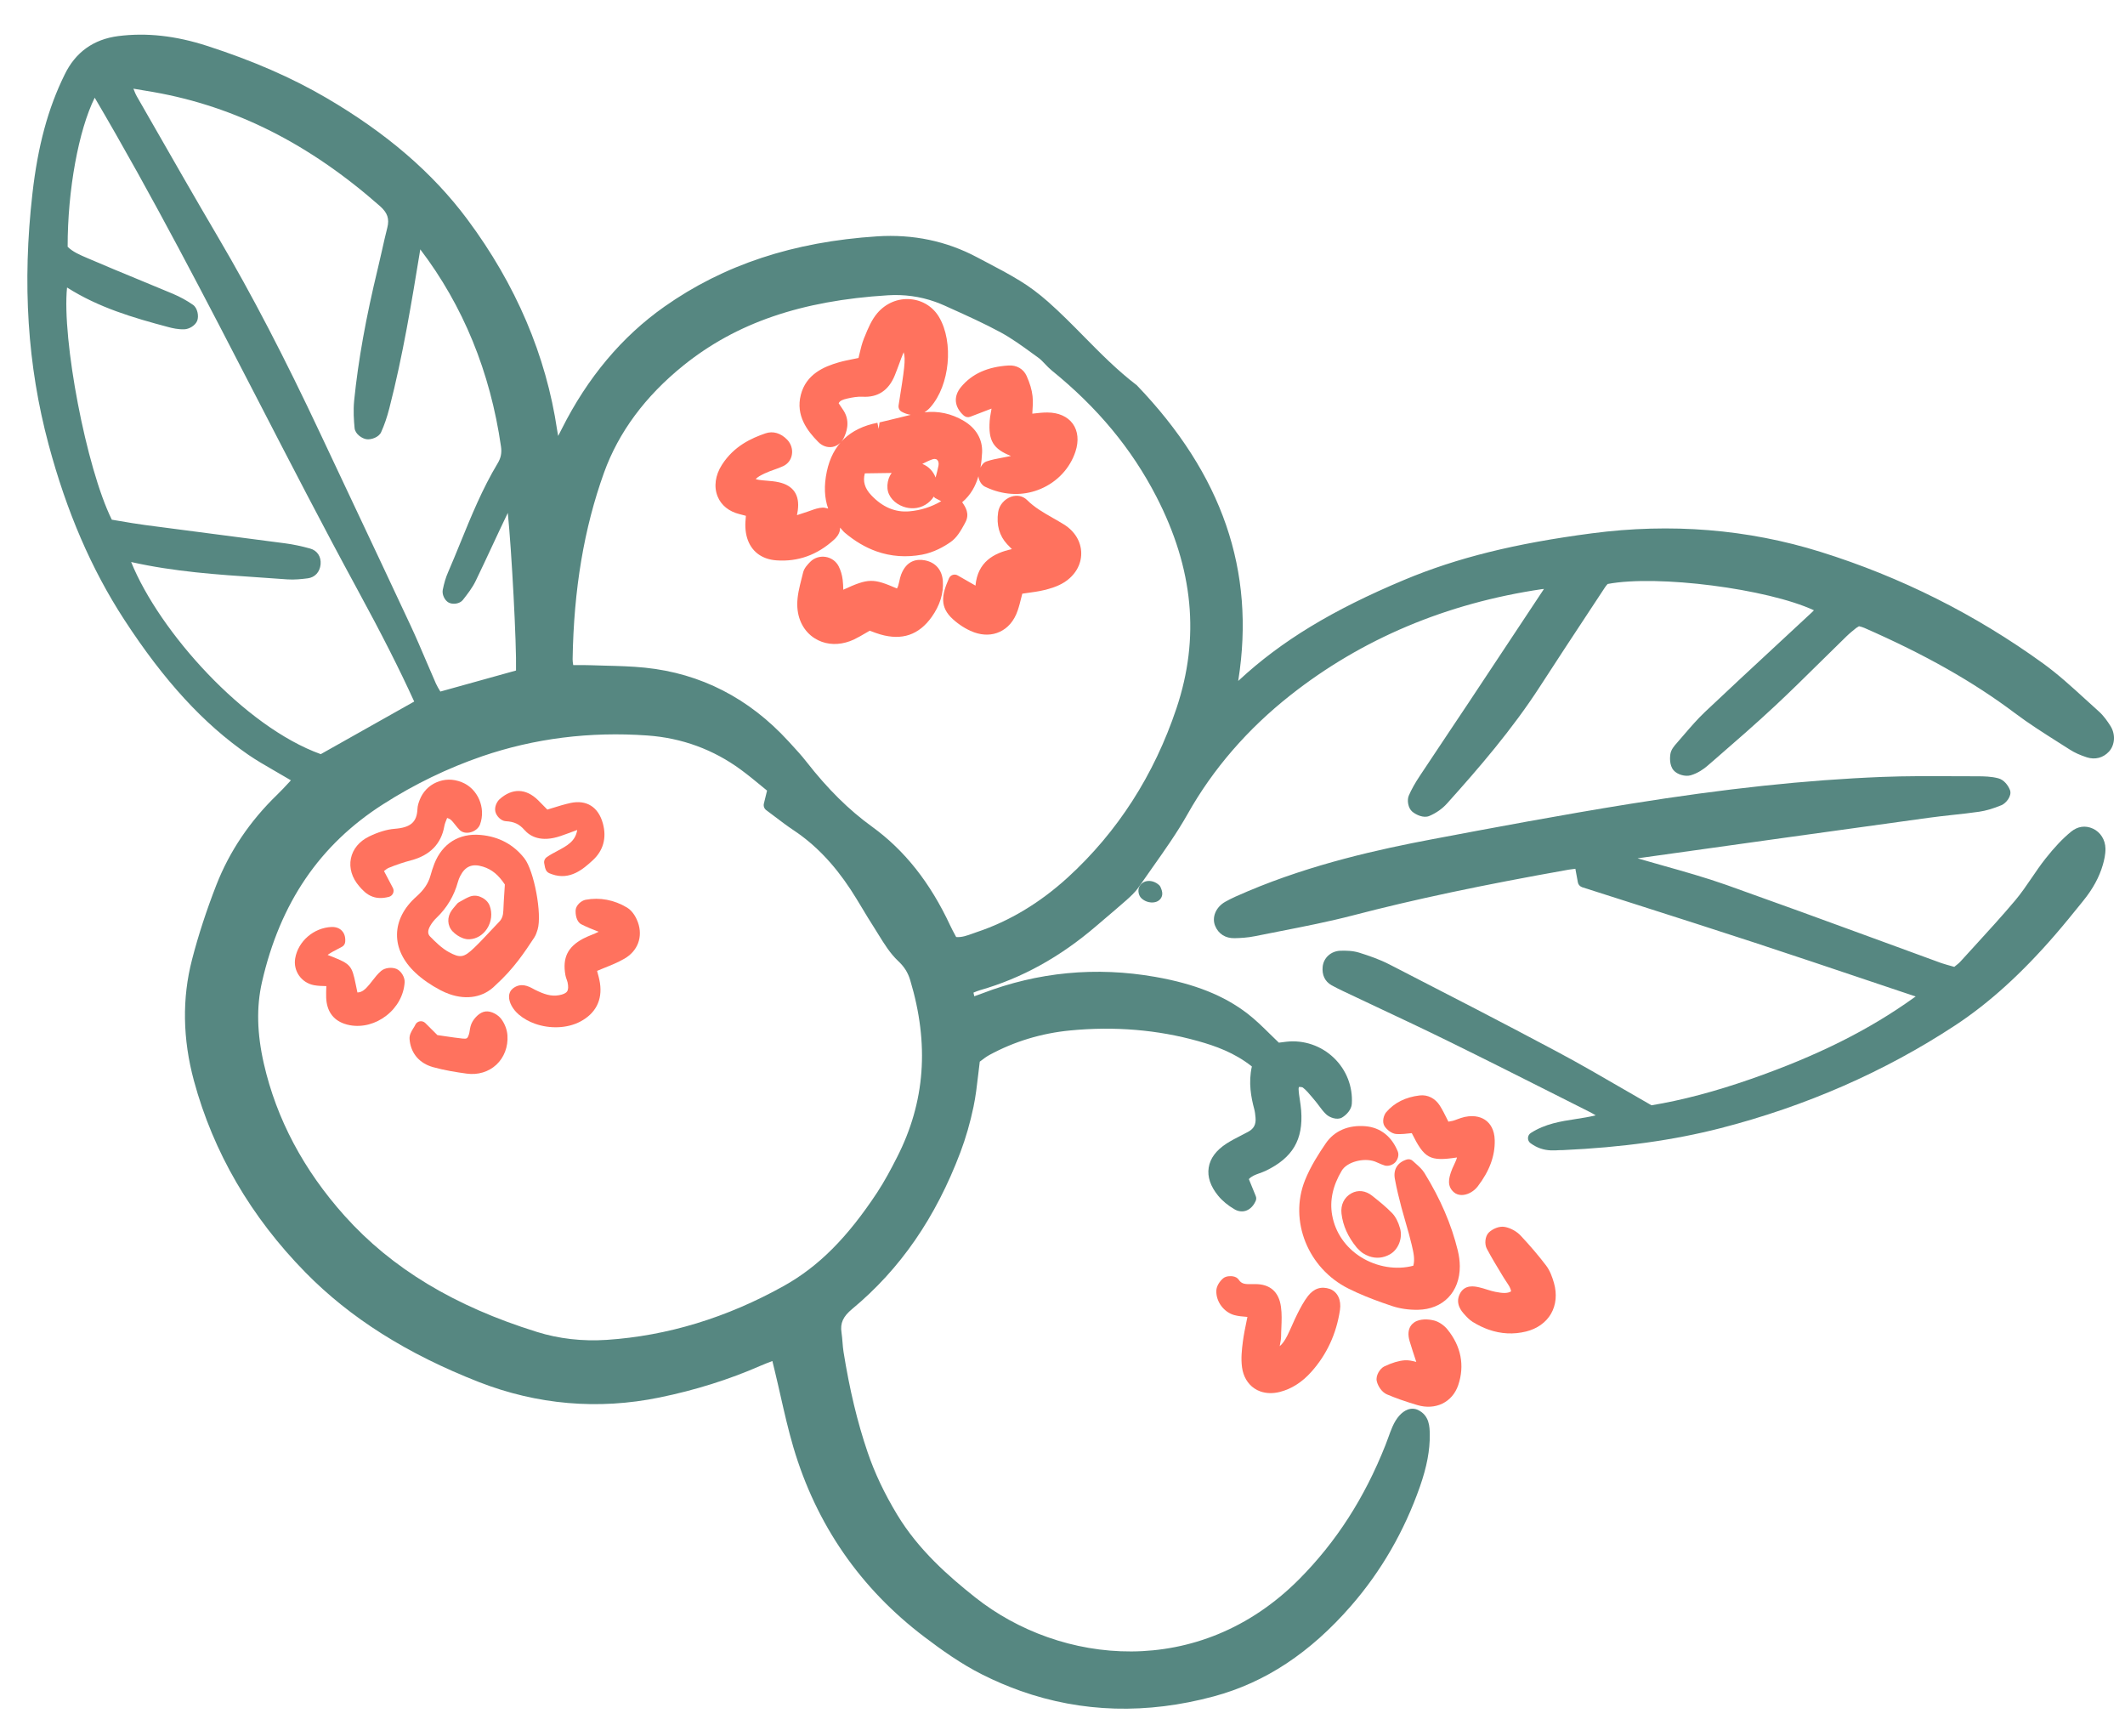
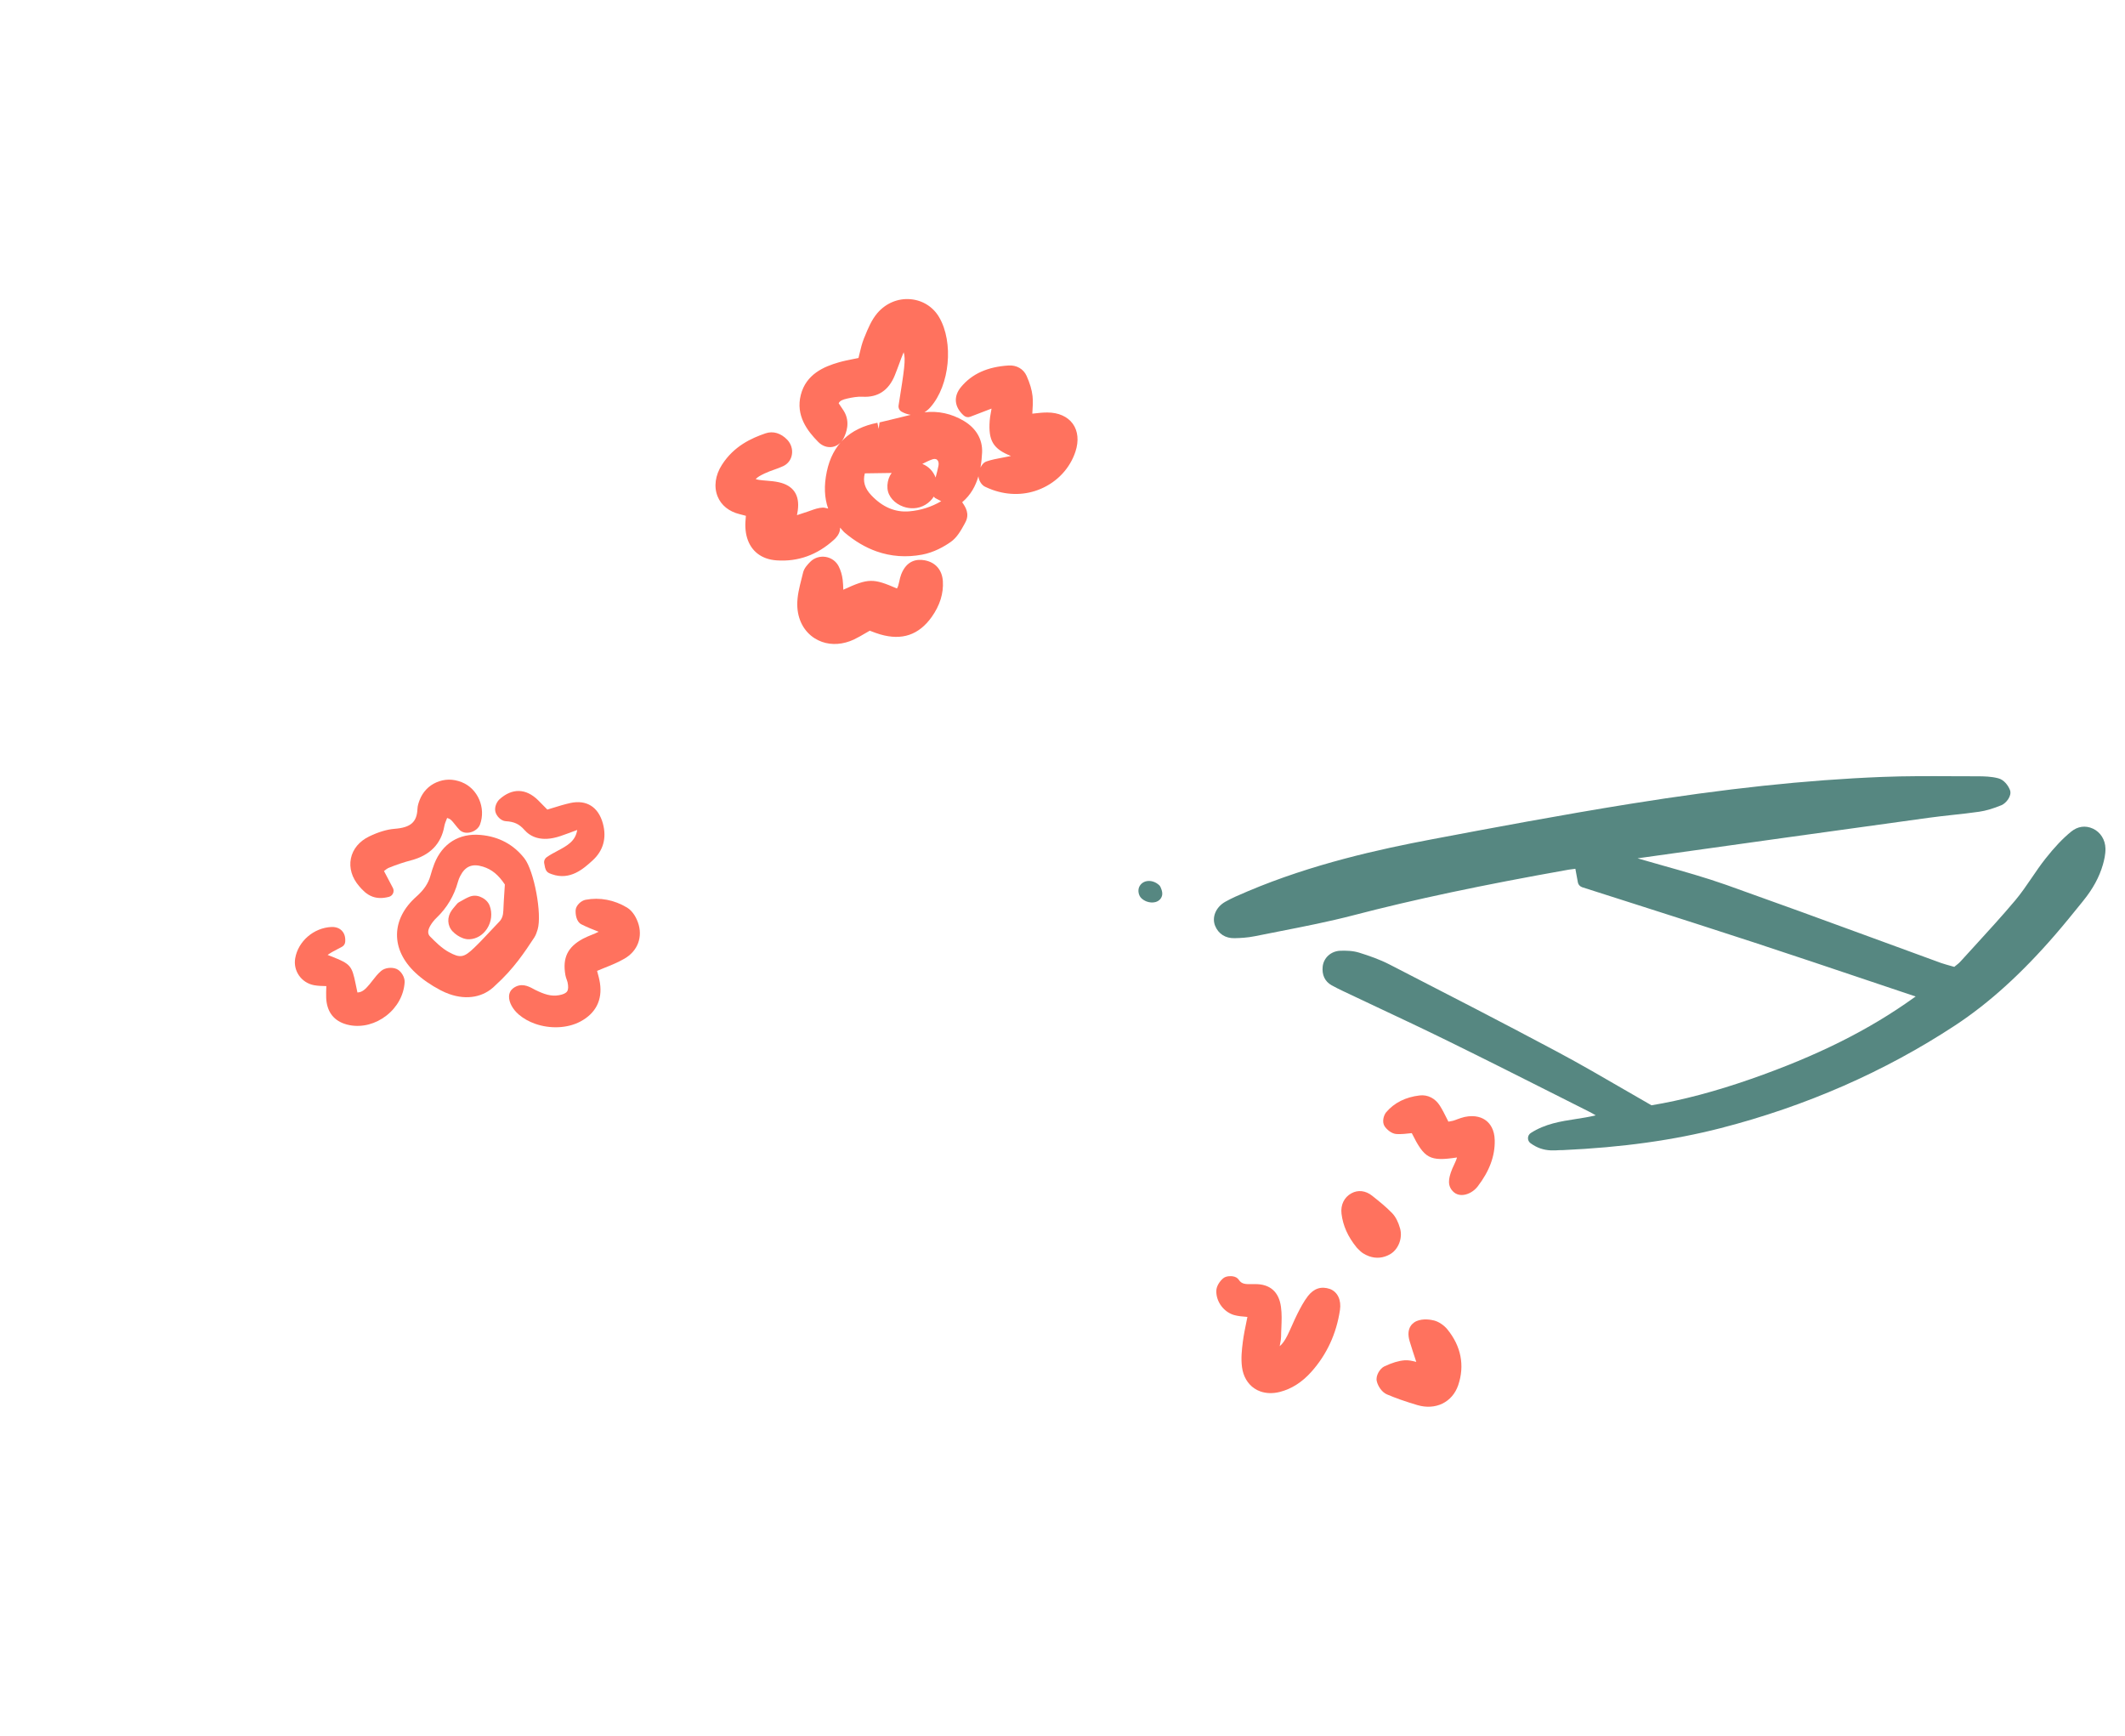
<svg xmlns="http://www.w3.org/2000/svg" width="60" height="49" viewBox="0 0 60 49" fill="none">
-   <path d="M0.916 5.461C0.626 8.004 0.775 10.321 1.371 12.544C1.881 14.448 2.58 16.066 3.506 17.49C4.635 19.224 5.75 20.437 7.014 21.309C7.24 21.464 7.479 21.602 7.71 21.735C7.814 21.795 7.918 21.855 8.021 21.916L8.214 22.029L8.173 22.073C8.053 22.203 7.942 22.323 7.825 22.436C7.055 23.18 6.478 24.038 6.108 24.985C5.832 25.693 5.6 26.401 5.422 27.09C5.139 28.181 5.157 29.331 5.475 30.508C6.023 32.531 7.084 34.353 8.627 35.924C9.891 37.211 11.495 38.223 13.528 39.018C15.162 39.654 16.887 39.808 18.62 39.452C19.627 39.246 20.584 38.945 21.466 38.559C21.575 38.511 21.687 38.469 21.808 38.422L21.878 38.71C21.933 38.936 21.984 39.163 22.036 39.391C22.145 39.872 22.258 40.37 22.4 40.853C23.045 43.038 24.291 44.842 26.106 46.215C26.574 46.57 27.135 46.973 27.74 47.276C28.093 47.453 28.45 47.605 28.812 47.734C30.547 48.349 32.381 48.401 34.278 47.888C35.726 47.496 36.992 46.661 38.148 45.333C38.997 44.358 39.651 43.226 40.093 41.965C40.288 41.406 40.376 40.939 40.37 40.495C40.367 40.283 40.363 39.963 40.04 39.805C39.948 39.762 39.846 39.757 39.746 39.794C39.578 39.856 39.425 40.028 39.316 40.278C39.271 40.38 39.233 40.486 39.195 40.592C39.17 40.661 39.145 40.729 39.118 40.797C38.527 42.288 37.731 43.525 36.686 44.578C33.852 47.433 29.939 46.998 27.537 45.096C26.783 44.498 25.931 43.752 25.331 42.758C24.97 42.16 24.697 41.584 24.498 40.999C24.209 40.153 23.987 39.225 23.817 38.161C23.803 38.074 23.796 37.986 23.789 37.897C23.782 37.803 23.773 37.709 23.76 37.616C23.72 37.352 23.804 37.167 24.06 36.954C25.419 35.826 26.419 34.377 27.119 32.524C27.269 32.125 27.393 31.696 27.487 31.247C27.55 30.948 27.584 30.648 27.621 30.33C27.634 30.213 27.648 30.093 27.664 29.971L27.698 29.946C27.77 29.891 27.85 29.829 27.939 29.781C28.639 29.401 29.406 29.168 30.22 29.09C31.471 28.969 32.686 29.07 33.83 29.391C34.307 29.525 34.854 29.714 35.347 30.107C35.244 30.561 35.326 30.983 35.413 31.307C35.434 31.385 35.443 31.468 35.45 31.549C35.468 31.739 35.404 31.863 35.246 31.949C35.18 31.985 35.113 32.019 35.045 32.054C34.905 32.126 34.764 32.198 34.632 32.283C34.339 32.472 34.169 32.7 34.128 32.962C34.087 33.222 34.177 33.489 34.395 33.756C34.513 33.9 34.672 34.032 34.857 34.139C34.96 34.2 35.074 34.213 35.176 34.18C35.258 34.153 35.373 34.084 35.454 33.904C35.474 33.86 35.475 33.81 35.457 33.766L35.262 33.287C35.339 33.202 35.44 33.166 35.561 33.122C35.623 33.1 35.684 33.077 35.742 33.05C36.501 32.682 36.8 32.174 36.739 31.352C36.731 31.252 36.717 31.153 36.702 31.053C36.686 30.95 36.67 30.847 36.666 30.743C36.665 30.73 36.67 30.706 36.676 30.685C36.723 30.682 36.767 30.69 36.783 30.699C36.882 30.775 36.967 30.878 37.059 30.988L37.129 31.072C37.167 31.116 37.202 31.163 37.237 31.21C37.301 31.297 37.366 31.383 37.443 31.456C37.537 31.546 37.749 31.629 37.89 31.55C38.018 31.476 38.159 31.324 38.169 31.161C38.2 30.675 38.015 30.201 37.66 29.862C37.301 29.519 36.813 29.354 36.324 29.408C36.248 29.416 36.173 29.427 36.109 29.435C36.026 29.356 35.946 29.277 35.867 29.2C35.654 28.99 35.453 28.792 35.225 28.616C34.561 28.104 33.733 27.774 32.62 27.578C30.948 27.284 29.304 27.44 27.733 28.044C27.662 28.071 27.59 28.096 27.509 28.125L27.486 28.022C27.551 27.995 27.609 27.972 27.669 27.954C28.856 27.613 29.931 27.019 30.955 26.14L31.233 25.903C31.42 25.744 31.607 25.585 31.791 25.423C31.912 25.315 32.049 25.193 32.151 25.045C32.276 24.863 32.404 24.683 32.531 24.503C32.876 24.015 33.234 23.511 33.533 22.98C34.248 21.71 35.224 20.581 36.435 19.626C38.449 18.037 40.839 17.029 43.542 16.631C43.558 16.628 43.575 16.627 43.594 16.627C42.884 17.7 42.175 18.771 41.464 19.841L40.899 20.687C40.629 21.089 40.36 21.492 40.093 21.897C39.951 22.111 39.851 22.29 39.778 22.46C39.723 22.586 39.755 22.812 39.877 22.914C39.98 23 40.193 23.105 40.357 23.035C40.549 22.954 40.727 22.829 40.856 22.684C41.755 21.685 42.695 20.594 43.476 19.388C43.945 18.662 44.421 17.941 44.896 17.22L45.319 16.578C45.34 16.545 45.366 16.516 45.392 16.487L45.393 16.486C46.8 16.218 49.914 16.622 51.217 17.229C51.198 17.25 51.178 17.269 51.158 17.288L50.172 18.203C49.493 18.832 48.814 19.462 48.141 20.098C47.927 20.301 47.733 20.526 47.546 20.744L47.348 20.973C47.27 21.061 47.182 21.162 47.163 21.291C47.152 21.362 47.129 21.601 47.255 21.746C47.358 21.867 47.583 21.931 47.737 21.887C47.941 21.828 48.108 21.708 48.213 21.617L48.451 21.411C49.003 20.932 49.574 20.436 50.118 19.928C50.552 19.523 50.974 19.106 51.397 18.689C51.643 18.446 51.89 18.203 52.138 17.962C52.223 17.879 52.316 17.805 52.409 17.729L52.489 17.679C52.542 17.693 52.593 17.704 52.638 17.725C54.36 18.48 55.712 19.245 56.893 20.133C57.286 20.429 57.706 20.694 58.112 20.952L58.446 21.164C58.578 21.249 58.735 21.319 58.923 21.38C59.157 21.454 59.383 21.395 59.546 21.219C59.717 21.036 59.736 20.724 59.589 20.494C59.504 20.36 59.399 20.207 59.26 20.083C59.131 19.968 59.003 19.851 58.875 19.734C58.499 19.39 58.11 19.035 57.689 18.73C55.778 17.347 53.673 16.288 51.407 15.581C49.352 14.938 47.178 14.762 44.946 15.056C42.77 15.342 41.137 15.748 39.652 16.369C37.622 17.219 36.183 18.093 34.987 19.2C34.978 19.208 34.97 19.216 34.96 19.224C34.961 19.216 34.963 19.207 34.965 19.199C35.451 16.113 34.513 13.391 32.098 10.876C31.548 10.457 31.073 9.974 30.613 9.508C30.286 9.176 29.947 8.832 29.589 8.516C29.327 8.285 29.06 8.086 28.797 7.926C28.478 7.731 28.144 7.555 27.821 7.386L27.585 7.262C26.724 6.804 25.778 6.607 24.769 6.672C22.404 6.825 20.438 7.474 18.758 8.658C17.561 9.501 16.588 10.661 15.863 12.106C15.829 12.173 15.795 12.24 15.76 12.307C15.75 12.254 15.74 12.201 15.732 12.147C15.42 10.036 14.567 8.033 13.195 6.192C12.217 4.879 10.915 3.758 9.214 2.763C8.235 2.19 7.133 1.711 5.85 1.296C4.956 1.007 4.133 0.917 3.336 1.019C2.639 1.11 2.13 1.475 1.826 2.105C1.354 3.059 1.068 4.126 0.916 5.461ZM2.54 7.317L2.469 7.287C2.255 7.196 2.052 7.109 1.91 6.966C1.908 5.362 2.22 3.675 2.674 2.758C4.317 5.549 5.822 8.466 7.28 11.29C8.188 13.048 9.125 14.865 10.087 16.633C10.776 17.899 11.276 18.885 11.695 19.805L9.057 21.29C6.897 20.514 4.5 17.833 3.703 15.866C4.925 16.141 6.152 16.223 7.34 16.302C7.597 16.319 7.854 16.336 8.11 16.356C8.313 16.371 8.516 16.348 8.691 16.326C8.893 16.299 9.03 16.149 9.052 15.933C9.072 15.719 8.961 15.54 8.751 15.484C8.508 15.417 8.274 15.368 8.056 15.339C7.38 15.249 6.703 15.162 6.027 15.074C5.387 14.991 4.746 14.908 4.106 14.823C3.856 14.79 3.607 14.747 3.37 14.707L3.157 14.671C2.434 13.212 1.745 9.575 1.893 8.116C2.784 8.682 3.752 8.968 4.751 9.233C4.864 9.264 5.034 9.303 5.207 9.296C5.338 9.291 5.515 9.192 5.569 9.053C5.619 8.923 5.577 8.695 5.45 8.606C5.278 8.486 5.087 8.381 4.882 8.294C4.552 8.155 4.222 8.019 3.891 7.883C3.441 7.697 2.989 7.511 2.54 7.317ZM17.054 13.345C17.465 12.203 18.22 11.184 19.298 10.316C20.789 9.116 22.623 8.487 25.07 8.336C25.531 8.307 25.978 8.369 26.402 8.519C26.489 8.55 26.576 8.585 26.662 8.623L26.83 8.699C27.305 8.913 27.797 9.135 28.258 9.385C28.568 9.554 28.866 9.77 29.153 9.979L29.317 10.098C29.387 10.148 29.445 10.211 29.505 10.274C29.567 10.339 29.629 10.404 29.698 10.46C30.99 11.506 31.955 12.671 32.651 14.021C33.698 16.053 33.884 18.006 33.219 19.993C32.587 21.88 31.554 23.488 30.148 24.772C29.363 25.488 28.5 26.007 27.581 26.313L27.46 26.356C27.298 26.414 27.155 26.466 26.998 26.453L26.971 26.403C26.922 26.313 26.872 26.22 26.828 26.125C26.264 24.916 25.543 24.005 24.624 23.339C23.965 22.862 23.376 22.28 22.769 21.504C22.636 21.333 22.488 21.172 22.34 21.011L22.262 20.926C21.148 19.709 19.785 19.011 18.214 18.849C17.842 18.811 17.465 18.801 17.101 18.792L16.695 18.78C16.555 18.775 16.415 18.775 16.261 18.776H16.185C16.175 18.708 16.167 18.659 16.168 18.609C16.2 16.635 16.49 14.913 17.054 13.345ZM25.328 32.67C25.161 32.999 24.976 33.347 24.765 33.668C23.923 34.942 23.112 35.755 22.134 36.301C20.524 37.2 18.841 37.712 17.133 37.825C16.445 37.87 15.781 37.795 15.161 37.601C12.824 36.875 11.056 35.802 9.732 34.325C8.574 33.034 7.806 31.588 7.45 30.028C7.255 29.176 7.238 28.422 7.397 27.725C7.908 25.489 9.027 23.847 10.817 22.704C11.702 22.138 12.643 21.683 13.613 21.35C15.083 20.846 16.652 20.648 18.277 20.763C19.25 20.832 20.14 21.157 20.919 21.729C21.128 21.883 21.329 22.048 21.53 22.214L21.658 22.319L21.568 22.687C21.552 22.756 21.578 22.828 21.634 22.87L21.868 23.046C22.045 23.18 22.222 23.315 22.407 23.438C23.013 23.84 23.539 24.386 24.013 25.105C24.13 25.283 24.24 25.466 24.35 25.649C24.452 25.819 24.553 25.988 24.661 26.154C24.709 26.228 24.756 26.304 24.802 26.38C24.964 26.642 25.13 26.913 25.359 27.129C25.533 27.292 25.634 27.453 25.699 27.667C26.244 29.476 26.123 31.112 25.328 32.67ZM13.069 16.937C13.203 16.766 13.336 16.596 13.431 16.4C13.591 16.07 13.746 15.737 13.901 15.405C14.046 15.096 14.189 14.786 14.338 14.479C14.445 15.526 14.588 18.193 14.57 18.929L12.434 19.523L12.433 19.521C12.388 19.447 12.344 19.376 12.31 19.301C12.216 19.089 12.126 18.877 12.035 18.664C11.892 18.329 11.749 17.993 11.595 17.663C11.069 16.536 10.538 15.411 10.008 14.287L9.054 12.262C8.03 10.083 7.112 8.319 6.166 6.711C5.51 5.596 4.868 4.474 4.225 3.351L3.869 2.73C3.829 2.661 3.799 2.587 3.767 2.504L3.8 2.509C3.995 2.541 4.168 2.57 4.341 2.6C6.643 3.007 8.733 4.059 10.729 5.819C10.941 6.006 10.999 6.177 10.936 6.427C10.881 6.641 10.833 6.856 10.785 7.072C10.748 7.237 10.711 7.402 10.671 7.566C10.329 8.979 10.116 10.166 10 11.305C9.972 11.587 9.991 11.871 10.012 12.087C10.029 12.254 10.225 12.385 10.354 12.4C10.48 12.416 10.697 12.347 10.763 12.197C10.852 11.999 10.928 11.779 10.993 11.525C11.378 10.029 11.624 8.521 11.863 7.062L11.866 7.039C13.076 8.628 13.843 10.501 14.146 12.608C14.172 12.784 14.143 12.93 14.051 13.081C13.621 13.796 13.305 14.57 13 15.319C12.885 15.601 12.77 15.882 12.649 16.161C12.587 16.302 12.539 16.463 12.501 16.654C12.477 16.782 12.554 16.947 12.665 17.009C12.78 17.073 12.979 17.05 13.069 16.937Z" fill="#568781" />
  <path d="M44.041 32.469C43.882 32.479 43.695 32.492 43.488 32.419C43.4 32.388 43.309 32.341 43.215 32.273C43.168 32.239 43.141 32.184 43.143 32.126C43.145 32.068 43.175 32.015 43.224 31.984C43.629 31.724 44.067 31.656 44.49 31.591C44.685 31.561 44.872 31.532 45.055 31.486C44.991 31.448 44.931 31.414 44.869 31.383L44.04 30.965C42.989 30.435 41.939 29.906 40.882 29.387C40.218 29.061 39.548 28.745 38.879 28.431L37.911 27.974C37.804 27.923 37.698 27.87 37.594 27.812C37.409 27.707 37.322 27.522 37.346 27.29C37.372 27.037 37.583 26.848 37.846 26.84C37.998 26.835 38.195 26.837 38.377 26.894C38.656 26.982 38.954 27.083 39.234 27.228L39.359 27.292C40.879 28.073 42.45 28.881 43.983 29.699C44.612 30.035 45.242 30.4 45.85 30.753C46.109 30.903 46.368 31.053 46.63 31.203C47.508 31.057 48.428 30.813 49.44 30.46C51.309 29.807 52.773 29.077 54.046 28.161L54.09 28.132L52.774 27.69C51.694 27.327 50.611 26.962 49.525 26.606C48.412 26.241 47.297 25.885 46.174 25.526L44.671 25.046C44.607 25.021 44.564 24.975 44.552 24.911L44.481 24.526C44.415 24.533 44.354 24.541 44.292 24.551C41.822 24.99 39.941 25.388 38.196 25.843C37.522 26.018 36.83 26.154 36.161 26.285C35.919 26.333 35.677 26.38 35.435 26.429C35.226 26.472 35.018 26.482 34.859 26.485C34.604 26.492 34.403 26.365 34.31 26.138C34.21 25.894 34.33 25.608 34.595 25.458C34.781 25.353 34.977 25.269 35.167 25.189L35.234 25.16C37.058 24.388 38.959 23.972 40.413 23.697C42.106 23.376 44.076 23.007 46.027 22.693C48.721 22.261 50.982 22.019 53.145 21.933C53.814 21.906 54.494 21.91 55.152 21.913L55.83 21.915C56.022 21.915 56.225 21.92 56.42 21.971C56.58 22.01 56.703 22.173 56.752 22.303C56.816 22.471 56.635 22.68 56.514 22.73C56.275 22.828 56.075 22.887 55.885 22.915C55.631 22.952 55.376 22.98 55.121 23.007C54.898 23.032 54.675 23.056 54.453 23.087C51.713 23.465 48.975 23.846 46.237 24.231C46.472 24.3 46.708 24.366 46.944 24.433C47.538 24.6 48.152 24.773 48.745 24.982C50.122 25.472 51.51 25.977 52.888 26.483C53.529 26.718 54.17 26.953 54.811 27.187C54.909 27.218 55.003 27.247 55.104 27.274L55.18 27.295L55.205 27.274C55.261 27.23 55.314 27.19 55.357 27.141L55.745 26.716C56.133 26.292 56.534 25.854 56.908 25.409C57.07 25.215 57.219 24.998 57.362 24.788C57.487 24.604 57.612 24.421 57.749 24.247C58.009 23.917 58.241 23.672 58.48 23.477C58.662 23.33 58.877 23.293 59.095 23.393C59.308 23.492 59.443 23.707 59.448 23.954C59.452 24.12 59.411 24.284 59.376 24.409C59.275 24.759 59.094 25.093 58.821 25.429L58.778 25.483C58.532 25.787 58.286 26.091 58.031 26.386C57.084 27.481 56.159 28.319 55.204 28.947C53.215 30.254 50.987 31.23 48.579 31.849C47.255 32.189 45.8 32.392 44.13 32.468L44.041 32.469Z" fill="#568781" />
-   <path d="M38.558 31.794C38.974 31.83 39.296 32.083 39.467 32.507C39.511 32.614 39.46 32.746 39.39 32.818C39.326 32.882 39.206 32.932 39.1 32.903C39.037 32.883 38.978 32.859 38.919 32.832C38.886 32.817 38.857 32.803 38.818 32.789C38.498 32.676 38.031 32.803 37.885 33.048C37.631 33.472 37.54 33.895 37.614 34.306C37.702 34.795 37.991 35.215 38.428 35.49C38.882 35.773 39.433 35.857 39.905 35.732C39.956 35.554 39.91 35.355 39.86 35.142C39.812 34.935 39.753 34.729 39.693 34.524C39.651 34.38 39.61 34.236 39.571 34.091C39.504 33.834 39.434 33.557 39.384 33.278C39.336 33.014 39.458 32.816 39.718 32.734C39.78 32.714 39.849 32.73 39.895 32.777C39.921 32.802 39.95 32.828 39.98 32.854C40.061 32.926 40.155 33.008 40.222 33.117C40.674 33.853 40.981 34.566 41.16 35.298C41.197 35.45 41.217 35.6 41.218 35.745C41.222 36.471 40.746 36.965 40.034 36.976C39.776 36.98 39.523 36.943 39.302 36.869C39.216 36.84 39.127 36.809 39.035 36.777C38.73 36.669 38.397 36.539 38.073 36.377C36.93 35.806 36.391 34.464 36.845 33.323C37.005 32.923 37.244 32.554 37.434 32.277C37.674 31.924 38.074 31.752 38.558 31.794Z" fill="#FF725E" />
  <path d="M36.18 37.478C36.176 37.563 36.172 37.648 36.172 37.733C36.171 37.796 36.16 37.861 36.147 37.925C36.141 37.956 36.136 37.982 36.133 38.003C36.21 37.939 36.278 37.844 36.347 37.706C36.396 37.608 36.44 37.508 36.485 37.408C36.533 37.299 36.582 37.19 36.635 37.085C36.719 36.919 36.811 36.743 36.93 36.588C37.099 36.373 37.303 36.303 37.554 36.389C37.769 36.473 37.876 36.7 37.834 36.983C37.734 37.653 37.462 38.241 37.024 38.73C36.765 39.02 36.467 39.21 36.139 39.294C35.943 39.344 35.754 39.339 35.588 39.281C35.527 39.26 35.47 39.231 35.417 39.195C35.227 39.067 35.103 38.855 35.069 38.598C35.036 38.354 35.062 38.106 35.093 37.872C35.117 37.685 35.155 37.499 35.198 37.292L35.221 37.177C35.217 37.177 35.213 37.176 35.208 37.176C35.076 37.165 34.962 37.156 34.848 37.125C34.564 37.045 34.333 36.755 34.343 36.437C34.349 36.297 34.445 36.167 34.533 36.09C34.627 36.01 34.774 36.027 34.802 36.03C34.884 36.042 34.941 36.075 34.976 36.127C35.061 36.254 35.16 36.255 35.374 36.252L35.437 36.251C35.858 36.247 36.11 36.468 36.168 36.89C36.196 37.088 36.188 37.286 36.18 37.478Z" fill="#FF725E" />
-   <path d="M41.344 37.101C41.28 37.03 41.083 36.814 41.212 36.54C41.349 36.247 41.641 36.314 41.765 36.342C41.841 36.359 41.915 36.382 41.99 36.406C42.067 36.43 42.142 36.454 42.221 36.469C42.426 36.509 42.556 36.519 42.665 36.457C42.658 36.375 42.611 36.301 42.538 36.193C42.514 36.157 42.489 36.121 42.467 36.084L42.405 35.982C42.259 35.741 42.111 35.499 41.98 35.25C41.913 35.125 41.927 34.896 42.042 34.789C42.144 34.694 42.328 34.606 42.49 34.637C42.652 34.667 42.824 34.762 42.936 34.882C43.196 35.158 43.438 35.442 43.655 35.727C43.768 35.877 43.831 36.06 43.877 36.22C43.966 36.533 43.936 36.841 43.793 37.089C43.651 37.334 43.401 37.512 43.09 37.589C42.733 37.677 42.378 37.658 42.027 37.534C41.878 37.481 41.729 37.409 41.582 37.318C41.487 37.259 41.414 37.179 41.344 37.101Z" fill="#FF725E" />
  <path d="M39.862 31.989L39.84 31.991C39.71 32.006 39.576 32.021 39.437 32.015C39.283 32.008 39.149 31.876 39.096 31.797C39.013 31.672 39.069 31.483 39.139 31.399C39.368 31.131 39.685 30.972 40.083 30.925C40.311 30.897 40.525 31.007 40.656 31.215C40.732 31.336 40.796 31.465 40.864 31.601L40.896 31.665C40.939 31.658 40.981 31.651 41.021 31.641C41.065 31.629 41.107 31.613 41.148 31.597C41.217 31.572 41.284 31.548 41.354 31.532C41.664 31.467 41.859 31.554 41.966 31.639C42.071 31.722 42.198 31.886 42.204 32.191C42.214 32.633 42.056 33.059 41.723 33.494C41.622 33.625 41.467 33.717 41.318 33.733C41.258 33.74 41.202 33.733 41.15 33.715C41.115 33.703 41.083 33.685 41.055 33.661C40.842 33.482 40.919 33.244 40.966 33.097C40.99 33.024 41.022 32.953 41.056 32.882C41.09 32.81 41.121 32.742 41.139 32.676C40.363 32.793 40.219 32.705 39.862 31.989Z" fill="#FF725E" />
  <path d="M40.016 39.665C39.877 39.623 39.712 39.573 39.538 39.511C39.415 39.467 39.287 39.418 39.16 39.364C39.014 39.301 38.906 39.129 38.874 38.993C38.836 38.839 38.961 38.633 39.089 38.573C39.31 38.469 39.491 38.415 39.659 38.402C39.768 38.394 39.869 38.416 39.989 38.447C39.917 38.23 39.858 38.05 39.803 37.868C39.68 37.465 39.92 37.328 39.997 37.295C40.187 37.214 40.409 37.257 40.495 37.279C40.62 37.312 40.765 37.405 40.865 37.526C41.255 38.003 41.361 38.549 41.173 39.104C41.007 39.589 40.532 39.82 40.016 39.665Z" fill="#FF725E" />
  <path d="M39.532 34.681C39.609 34.957 39.482 35.278 39.242 35.412C39.054 35.517 38.853 35.534 38.658 35.465C38.6 35.444 38.542 35.416 38.485 35.38C38.431 35.345 38.388 35.301 38.353 35.266L38.321 35.234C38.314 35.228 38.309 35.222 38.304 35.215C38.058 34.913 37.919 34.602 37.878 34.264C37.848 34.015 37.953 33.799 38.158 33.687C38.344 33.585 38.559 33.609 38.744 33.757C38.936 33.91 39.135 34.068 39.312 34.252C39.406 34.352 39.481 34.497 39.532 34.681Z" fill="#FF725E" />
  <path d="M32.224 25.354C32.148 25.279 32.122 25.139 32.164 25.043C32.201 24.956 32.278 24.895 32.374 24.876C32.498 24.851 32.639 24.898 32.739 24.998C32.76 25.018 32.786 25.082 32.794 25.109C32.808 25.152 32.832 25.224 32.805 25.302C32.778 25.385 32.708 25.446 32.615 25.468C32.541 25.485 32.458 25.479 32.382 25.452C32.324 25.431 32.268 25.397 32.224 25.354Z" fill="#568781" />
  <path d="M13.57 23.571C12.965 23.516 12.49 23.811 12.265 24.381C12.221 24.492 12.186 24.607 12.153 24.723C12.091 24.942 11.969 25.122 11.759 25.309C11.405 25.622 11.215 25.992 11.21 26.377C11.204 26.763 11.384 27.138 11.73 27.462C11.923 27.643 12.161 27.809 12.438 27.954C12.521 27.998 12.605 28.034 12.687 28.063C13.185 28.239 13.659 28.153 13.99 27.814C14.508 27.345 14.814 26.878 15.085 26.467C15.133 26.393 15.157 26.314 15.179 26.244C15.311 25.812 15.079 24.578 14.806 24.231C14.5 23.84 14.084 23.617 13.57 23.571ZM12.93 24.895C12.947 24.836 12.967 24.783 12.991 24.737C13.134 24.454 13.333 24.371 13.637 24.466C13.89 24.545 14.073 24.699 14.255 24.97L14.242 25.169C14.23 25.356 14.218 25.531 14.212 25.705C14.207 25.848 14.172 25.943 14.094 26.023C14.006 26.114 13.918 26.207 13.832 26.3C13.686 26.456 13.54 26.612 13.385 26.76C13.099 27.035 12.993 27.053 12.673 26.878C12.48 26.773 12.304 26.602 12.141 26.435C12.072 26.364 12.074 26.263 12.148 26.136C12.195 26.054 12.257 25.975 12.329 25.907C12.619 25.629 12.822 25.289 12.93 24.895Z" fill="#FF725E" />
  <path d="M17.039 27.334C16.981 27.357 16.921 27.382 16.859 27.408L16.862 27.42C16.894 27.535 16.923 27.643 16.94 27.753C17.012 28.232 16.82 28.607 16.388 28.838C16.016 29.035 15.524 29.049 15.107 28.901C14.937 28.841 14.779 28.753 14.648 28.641C14.476 28.494 14.368 28.294 14.373 28.131C14.375 28.037 14.415 27.957 14.482 27.904C14.708 27.729 14.925 27.844 15.054 27.914L15.107 27.942C15.359 28.067 15.56 28.136 15.784 28.095C15.903 28.074 15.98 28.037 16.013 27.987C16.047 27.936 16.051 27.849 16.025 27.728C16.02 27.706 16.012 27.684 16.004 27.662C15.987 27.617 15.972 27.572 15.964 27.527C15.878 27.041 16.027 26.733 16.462 26.5C16.538 26.459 16.618 26.427 16.699 26.394C16.767 26.367 16.834 26.34 16.899 26.306L16.903 26.304C16.738 26.24 16.572 26.174 16.415 26.094C16.267 26.018 16.245 25.796 16.254 25.686C16.268 25.551 16.413 25.424 16.535 25.401C16.935 25.326 17.341 25.403 17.705 25.621C17.885 25.729 17.979 25.947 18.011 26.035C18.159 26.444 18.009 26.849 17.627 27.066C17.445 27.171 17.257 27.247 17.039 27.334Z" fill="#FF725E" />
  <path d="M13.27 23.5C13.154 23.525 13.047 23.5 12.975 23.427C12.931 23.382 12.891 23.333 12.852 23.283C12.807 23.226 12.764 23.172 12.718 23.134C12.699 23.118 12.668 23.107 12.625 23.091C12.624 23.093 12.624 23.094 12.623 23.096C12.586 23.186 12.557 23.258 12.545 23.327C12.456 23.825 12.139 24.148 11.605 24.288C11.4 24.342 11.189 24.412 10.977 24.499C10.937 24.515 10.893 24.549 10.842 24.59L11.093 25.066C11.118 25.113 11.12 25.169 11.098 25.218C11.077 25.267 11.034 25.304 10.983 25.318C10.792 25.368 10.642 25.357 10.522 25.314C10.345 25.251 10.231 25.121 10.144 25.021C9.937 24.783 9.853 24.503 9.908 24.234C9.962 23.968 10.146 23.748 10.424 23.613C10.684 23.488 10.924 23.415 11.139 23.398C11.595 23.363 11.771 23.21 11.787 22.836C11.791 22.741 11.822 22.654 11.85 22.581C11.937 22.357 12.103 22.182 12.318 22.088C12.543 21.99 12.782 21.98 13.038 22.082C13.491 22.261 13.727 22.808 13.553 23.277C13.513 23.383 13.402 23.471 13.27 23.5Z" fill="#FF725E" />
  <path d="M9.654 26.275C9.704 26.328 9.761 26.425 9.747 26.589C9.742 26.648 9.708 26.7 9.656 26.728L9.541 26.789C9.454 26.834 9.364 26.88 9.28 26.937C9.268 26.945 9.259 26.952 9.251 26.958L9.35 26.997C9.898 27.212 9.936 27.257 10.043 27.783C10.057 27.851 10.072 27.928 10.092 28.018C10.222 28.013 10.309 27.937 10.433 27.789C10.461 27.755 10.489 27.72 10.516 27.684C10.589 27.59 10.665 27.492 10.762 27.409C10.867 27.32 11.059 27.296 11.198 27.354C11.329 27.413 11.435 27.591 11.425 27.732C11.402 28.092 11.215 28.434 10.91 28.671C10.606 28.908 10.231 29.007 9.878 28.942C9.82 28.931 9.765 28.917 9.714 28.898C9.399 28.786 9.225 28.537 9.21 28.167C9.206 28.061 9.21 27.955 9.214 27.838C9.093 27.836 8.979 27.833 8.864 27.812C8.506 27.743 8.274 27.405 8.335 27.054C8.417 26.572 8.858 26.191 9.36 26.169C9.513 26.164 9.604 26.223 9.654 26.275Z" fill="#FF725E" />
  <path d="M15.583 24.68C15.559 24.672 15.535 24.662 15.511 24.652C15.408 24.607 15.391 24.505 15.38 24.443C15.377 24.426 15.374 24.406 15.369 24.386C15.35 24.315 15.378 24.24 15.438 24.198C15.528 24.134 15.63 24.079 15.734 24.024C16.015 23.874 16.248 23.75 16.298 23.43L16.285 23.435C16.113 23.499 15.969 23.553 15.823 23.603C15.27 23.789 14.964 23.609 14.804 23.426C14.661 23.263 14.514 23.195 14.281 23.183C14.142 23.175 14.012 23.032 13.986 22.909C13.958 22.779 14.027 22.633 14.107 22.561C14.462 22.245 14.846 22.253 15.188 22.585C15.264 22.659 15.339 22.736 15.416 22.816L15.454 22.855L15.591 22.813C15.767 22.758 15.934 22.707 16.105 22.669C16.56 22.57 16.896 22.78 17.023 23.248C17.135 23.659 17.032 24.021 16.726 24.296C16.474 24.525 16.099 24.863 15.583 24.68Z" fill="#FF725E" />
-   <path d="M11.727 28.929C11.751 28.878 11.799 28.842 11.855 28.832C11.912 28.823 11.969 28.841 12.009 28.881L12.35 29.221L12.589 29.256C12.768 29.282 12.916 29.304 13.063 29.319C13.181 29.331 13.201 29.318 13.239 29.205C13.251 29.17 13.256 29.133 13.262 29.096C13.274 29.018 13.29 28.929 13.338 28.846C13.409 28.723 13.549 28.572 13.71 28.554C13.872 28.535 14.063 28.647 14.152 28.765C14.252 28.897 14.318 29.071 14.328 29.231C14.349 29.551 14.235 29.852 14.015 30.057C13.798 30.26 13.493 30.352 13.18 30.309C12.892 30.27 12.553 30.217 12.224 30.125C12.2 30.118 12.177 30.111 12.153 30.102C11.805 29.979 11.592 29.702 11.564 29.332C11.556 29.218 11.611 29.125 11.665 29.036C11.686 29.004 11.708 28.969 11.727 28.929Z" fill="#FF725E" />
-   <path d="M26.9 16.23C26.947 16.214 27 16.22 27.042 16.245L27.541 16.531L27.543 16.532C27.604 15.866 28.053 15.615 28.571 15.502C28.524 15.455 28.48 15.411 28.439 15.366C28.217 15.127 28.13 14.821 28.183 14.458C28.211 14.261 28.361 14.086 28.556 14.021C28.719 13.967 28.884 14.002 28.998 14.115C29.212 14.328 29.467 14.474 29.738 14.628C29.838 14.685 29.939 14.743 30.038 14.804C30.348 14.996 30.527 15.293 30.529 15.62C30.53 15.948 30.353 16.248 30.042 16.443C29.86 16.557 29.648 16.618 29.483 16.658C29.326 16.696 29.165 16.718 28.989 16.742L28.865 16.76L28.841 16.853C28.806 16.994 28.775 17.119 28.733 17.24C28.636 17.523 28.461 17.73 28.227 17.837C28.011 17.937 27.764 17.942 27.51 17.853C27.497 17.848 27.484 17.843 27.471 17.838C27.274 17.761 27.077 17.636 26.903 17.478C26.532 17.141 26.583 16.801 26.795 16.326C26.814 16.28 26.853 16.245 26.9 16.23Z" fill="#FF725E" />
  <path d="M23.309 15.721C23.47 15.746 23.608 15.845 23.68 15.987C23.737 16.1 23.777 16.231 23.793 16.367C23.804 16.456 23.808 16.546 23.811 16.648C24.527 16.317 24.657 16.325 25.325 16.613C25.354 16.572 25.37 16.512 25.391 16.416C25.405 16.348 25.42 16.281 25.444 16.219C25.6 15.814 25.893 15.777 26.112 15.818C26.415 15.875 26.601 16.09 26.622 16.407C26.644 16.75 26.539 17.09 26.307 17.417C25.943 17.926 25.469 18.087 24.856 17.91C24.764 17.883 24.672 17.849 24.587 17.816L24.558 17.805L24.45 17.867C24.332 17.936 24.223 18 24.11 18.054C23.804 18.196 23.486 18.218 23.209 18.12C23.139 18.095 23.07 18.062 23.005 18.021C22.696 17.827 22.516 17.482 22.511 17.076C22.508 16.824 22.571 16.579 22.631 16.342L22.675 16.165C22.706 16.036 22.804 15.936 22.876 15.862C22.987 15.749 23.149 15.696 23.309 15.721Z" fill="#FF725E" />
  <path d="M20.384 13.122C20.195 13.415 20.151 13.741 20.262 14.015C20.363 14.265 20.584 14.441 20.88 14.514C20.934 14.527 20.989 14.542 21.059 14.561L21.059 14.582C21.049 14.692 21.041 14.788 21.046 14.883C21.064 15.323 21.279 15.636 21.634 15.761C21.721 15.792 21.817 15.811 21.919 15.819C22.529 15.864 23.076 15.667 23.549 15.236C23.602 15.189 23.694 15.09 23.715 14.966C23.718 14.944 23.718 14.918 23.721 14.895C23.767 14.942 23.799 14.993 23.851 15.037C24.137 15.278 24.436 15.455 24.747 15.565C25.157 15.71 25.587 15.741 26.035 15.658C26.369 15.596 26.66 15.429 26.843 15.3C27.02 15.177 27.131 14.977 27.229 14.8L27.253 14.754C27.392 14.506 27.256 14.307 27.174 14.188C27.172 14.185 27.171 14.181 27.168 14.178C27.415 13.969 27.548 13.713 27.626 13.445C27.636 13.562 27.712 13.693 27.814 13.741C27.886 13.775 27.957 13.805 28.029 13.831C28.485 13.992 28.959 13.983 29.387 13.8C29.855 13.601 30.212 13.218 30.366 12.748C30.465 12.446 30.438 12.167 30.29 11.962C30.142 11.759 29.887 11.646 29.575 11.645C29.448 11.644 29.323 11.658 29.174 11.675C29.166 11.676 29.157 11.677 29.148 11.678C29.148 11.668 29.148 11.658 29.149 11.648C29.16 11.486 29.171 11.333 29.154 11.181C29.135 11.006 29.079 10.819 28.986 10.611C28.898 10.415 28.704 10.303 28.476 10.318C27.883 10.355 27.445 10.553 27.137 10.923C26.913 11.19 26.944 11.493 27.215 11.733C27.265 11.776 27.334 11.789 27.393 11.766L27.995 11.535C27.994 11.547 27.991 11.558 27.991 11.568L27.973 11.67C27.961 11.74 27.948 11.81 27.944 11.88C27.904 12.436 28.04 12.673 28.544 12.872C28.541 12.873 28.538 12.873 28.535 12.874L28.473 12.887C28.41 12.901 28.346 12.913 28.282 12.924C28.142 12.95 27.998 12.977 27.858 13.025C27.771 13.054 27.719 13.127 27.684 13.201C27.709 13.057 27.724 12.912 27.73 12.772C27.745 12.404 27.562 12.088 27.212 11.881C26.861 11.673 26.488 11.596 26.102 11.639C26.163 11.602 26.22 11.554 26.273 11.493C26.817 10.875 26.933 9.665 26.517 8.955C26.346 8.663 26.053 8.478 25.712 8.447C25.355 8.415 25.012 8.559 24.771 8.84C24.607 9.034 24.51 9.27 24.417 9.499L24.396 9.548C24.34 9.69 24.303 9.836 24.267 9.992C24.258 10.029 24.249 10.067 24.24 10.106L24.116 10.131C23.959 10.162 23.82 10.19 23.684 10.229C23.263 10.35 22.759 10.564 22.611 11.148C22.462 11.73 22.794 12.163 23.101 12.474C23.157 12.532 23.221 12.573 23.291 12.598C23.358 12.622 23.432 12.629 23.503 12.617C23.645 12.592 23.765 12.494 23.831 12.349C23.88 12.243 24.027 11.92 23.82 11.593C23.778 11.528 23.733 11.464 23.692 11.402L23.68 11.385C23.712 11.317 23.779 11.283 23.927 11.25C24.058 11.221 24.21 11.192 24.354 11.2C24.785 11.225 25.092 11.022 25.264 10.598C25.307 10.493 25.346 10.386 25.386 10.279C25.424 10.172 25.465 10.064 25.509 9.959C25.511 9.954 25.512 9.949 25.515 9.944C25.579 10.137 25.532 10.439 25.372 11.443C25.36 11.516 25.395 11.589 25.46 11.624C25.547 11.672 25.633 11.698 25.715 11.711C25.521 11.76 25.328 11.807 25.133 11.853L24.835 11.924L24.809 12.107L24.774 11.935C23.986 12.09 23.505 12.553 23.345 13.313C23.261 13.712 23.277 14.055 23.383 14.357C23.331 14.346 23.279 14.328 23.233 14.33C23.11 14.334 22.994 14.376 22.891 14.413L22.794 14.447C22.701 14.477 22.608 14.508 22.503 14.543C22.512 14.496 22.52 14.452 22.526 14.407C22.584 13.974 22.401 13.705 21.989 13.614C21.878 13.589 21.765 13.579 21.651 13.57C21.578 13.564 21.506 13.559 21.436 13.548C21.402 13.543 21.37 13.535 21.337 13.526C21.395 13.461 21.477 13.42 21.587 13.367C21.686 13.32 21.767 13.292 21.848 13.263C21.939 13.231 22.029 13.199 22.116 13.158C22.244 13.097 22.334 12.982 22.358 12.841C22.387 12.69 22.338 12.531 22.23 12.416C22.047 12.225 21.826 12.161 21.613 12.234C21.218 12.369 20.721 12.593 20.384 13.122ZM26.042 13.096C26.137 13.051 26.232 12.998 26.328 12.967C26.366 12.954 26.422 12.947 26.46 12.981C26.498 13.014 26.512 13.077 26.498 13.148C26.477 13.259 26.446 13.37 26.417 13.481C26.352 13.307 26.218 13.165 26.042 13.096ZM26.407 14.061L26.575 14.149C26.299 14.311 25.998 14.407 25.677 14.435C25.276 14.47 24.916 14.316 24.599 13.979C24.416 13.786 24.358 13.587 24.419 13.363L25.177 13.352C25.16 13.379 25.14 13.404 25.126 13.432C25.073 13.536 25.047 13.669 25.058 13.788C25.076 14.018 25.262 14.217 25.505 14.303C25.596 14.336 25.697 14.352 25.799 14.348C26.035 14.339 26.247 14.207 26.366 14.019C26.381 14.033 26.389 14.052 26.407 14.061Z" fill="#FF725E" />
  <path d="M12.856 25.572L12.906 25.514C12.92 25.496 12.938 25.482 12.958 25.471L13.031 25.43C13.101 25.39 13.177 25.347 13.257 25.315C13.355 25.275 13.474 25.274 13.582 25.327C13.697 25.376 13.785 25.463 13.825 25.566C13.906 25.778 13.879 26.021 13.752 26.217C13.637 26.395 13.457 26.505 13.259 26.516C13.198 26.52 13.135 26.508 13.074 26.487C12.961 26.447 12.855 26.372 12.782 26.296C12.627 26.133 12.616 25.892 12.756 25.696C12.786 25.655 12.819 25.616 12.856 25.572Z" fill="#FF725E" />
</svg>